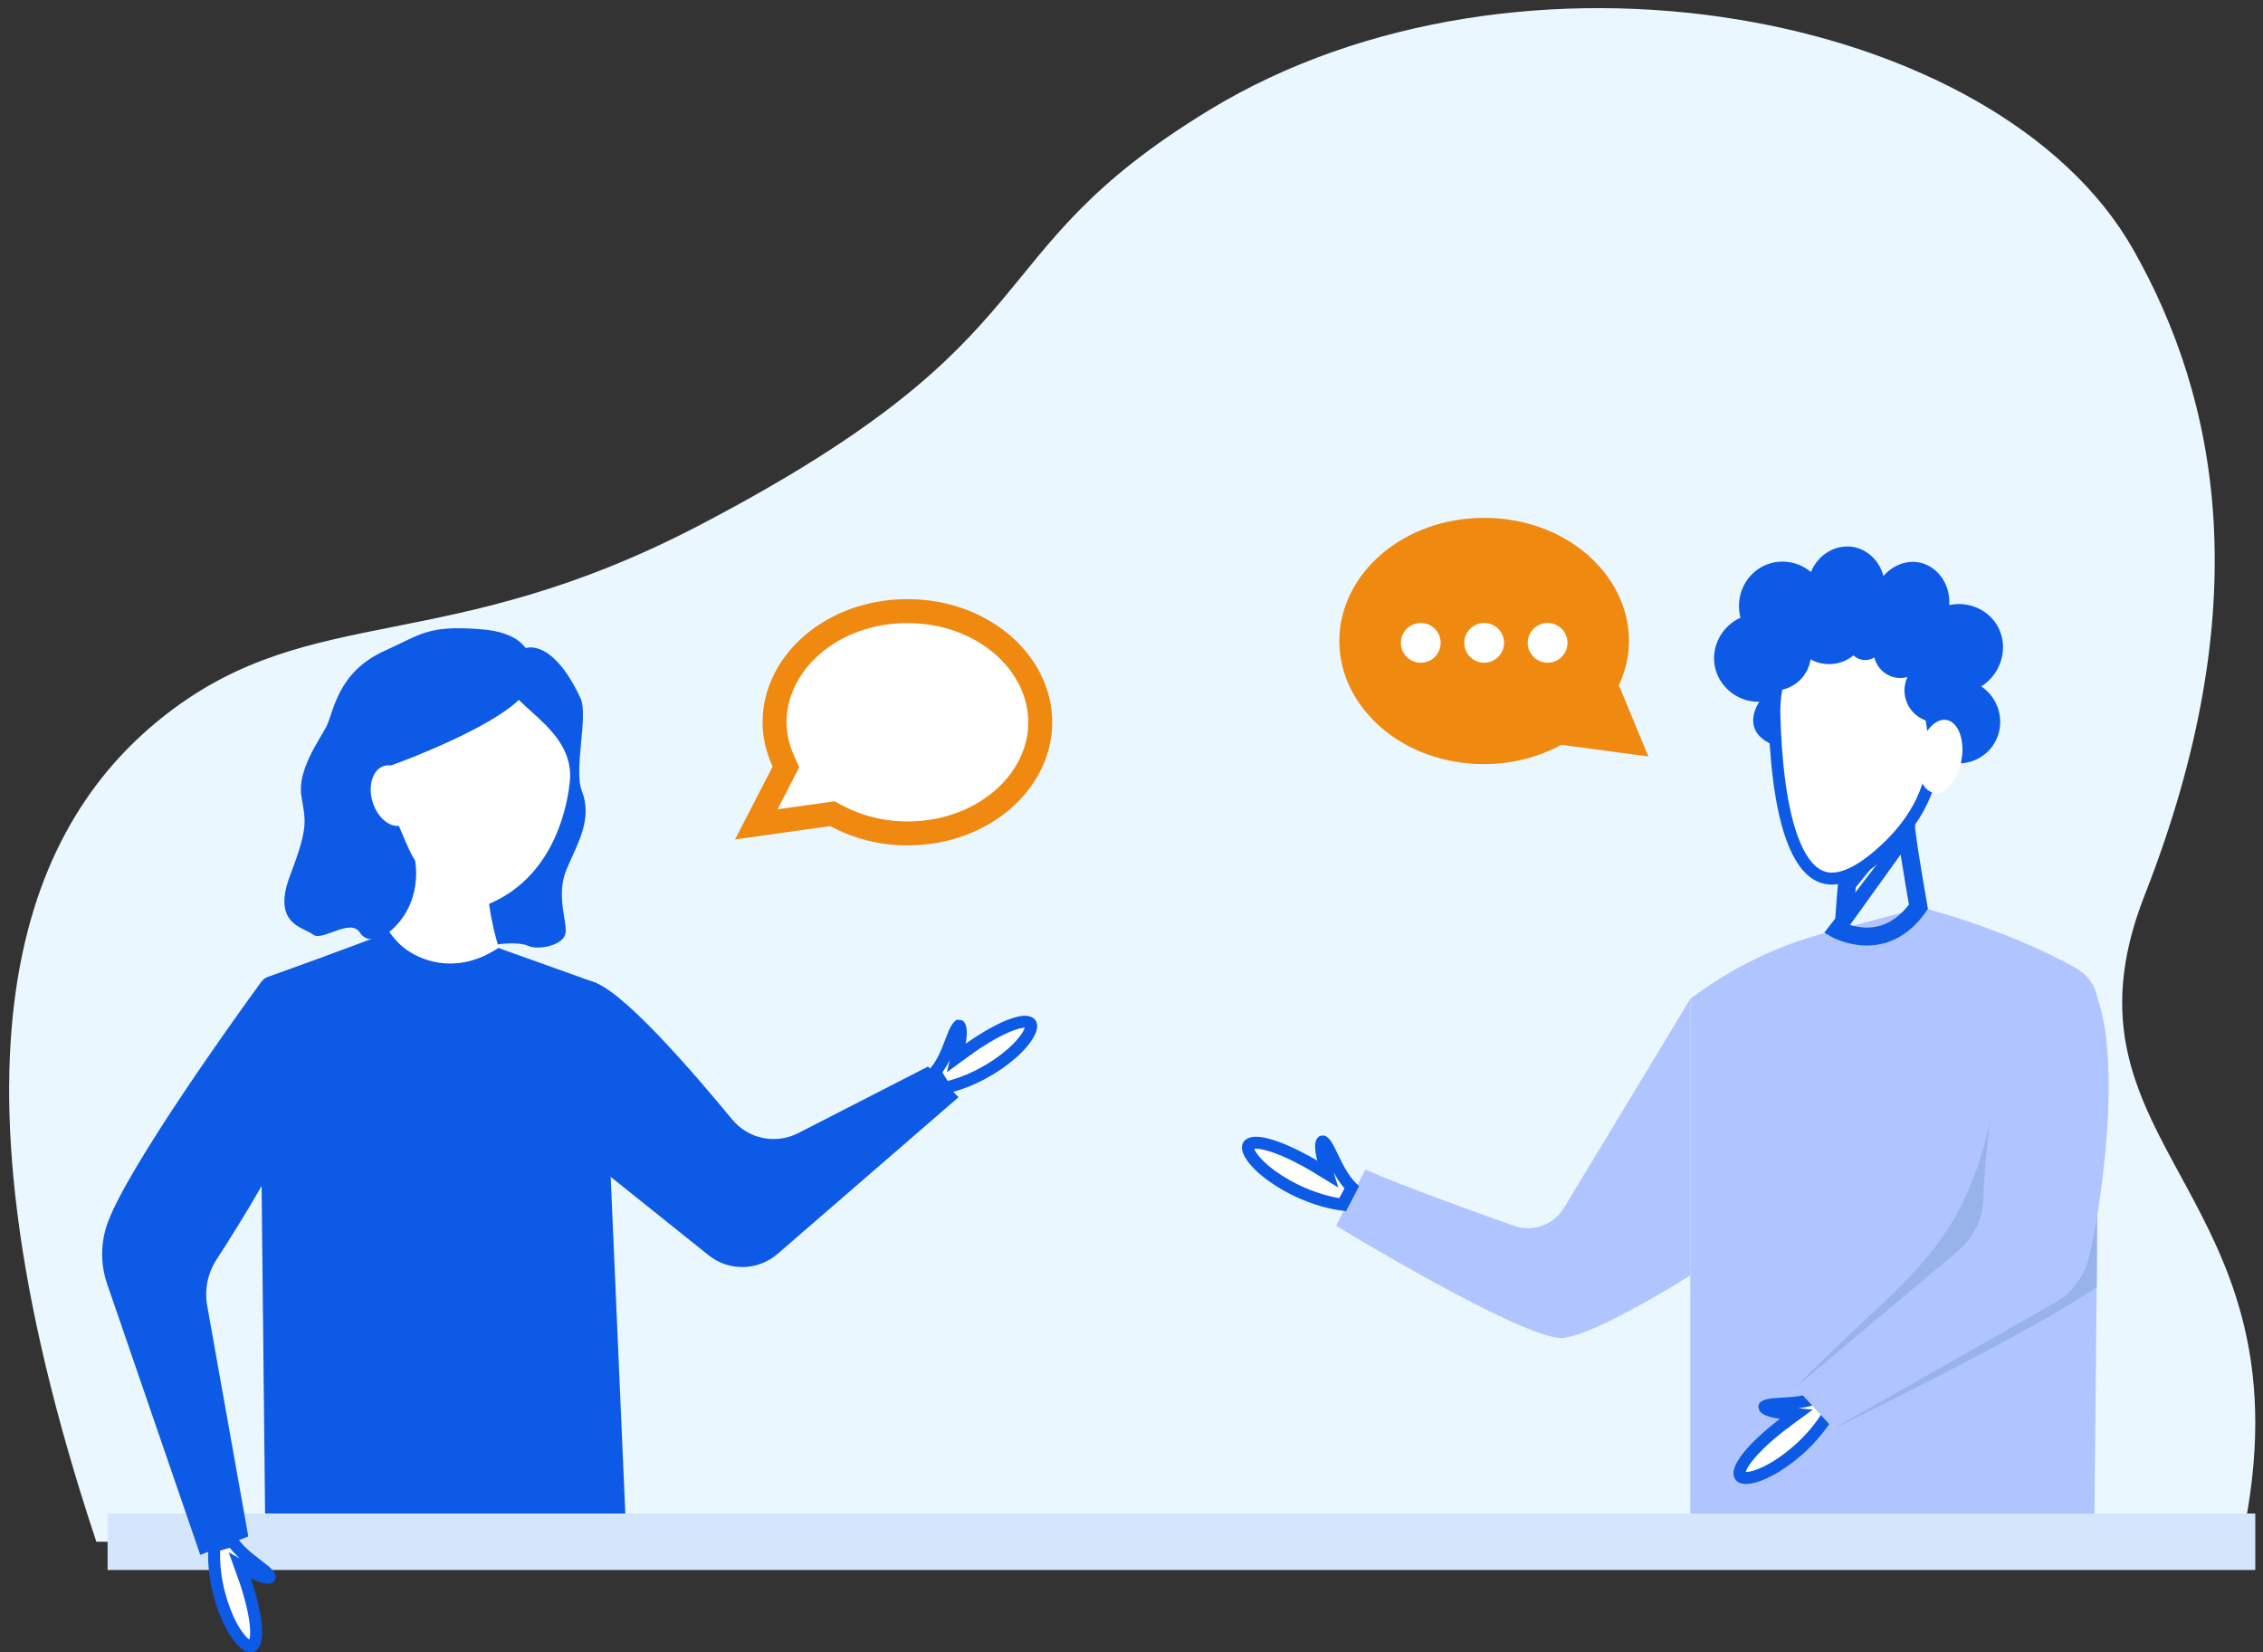
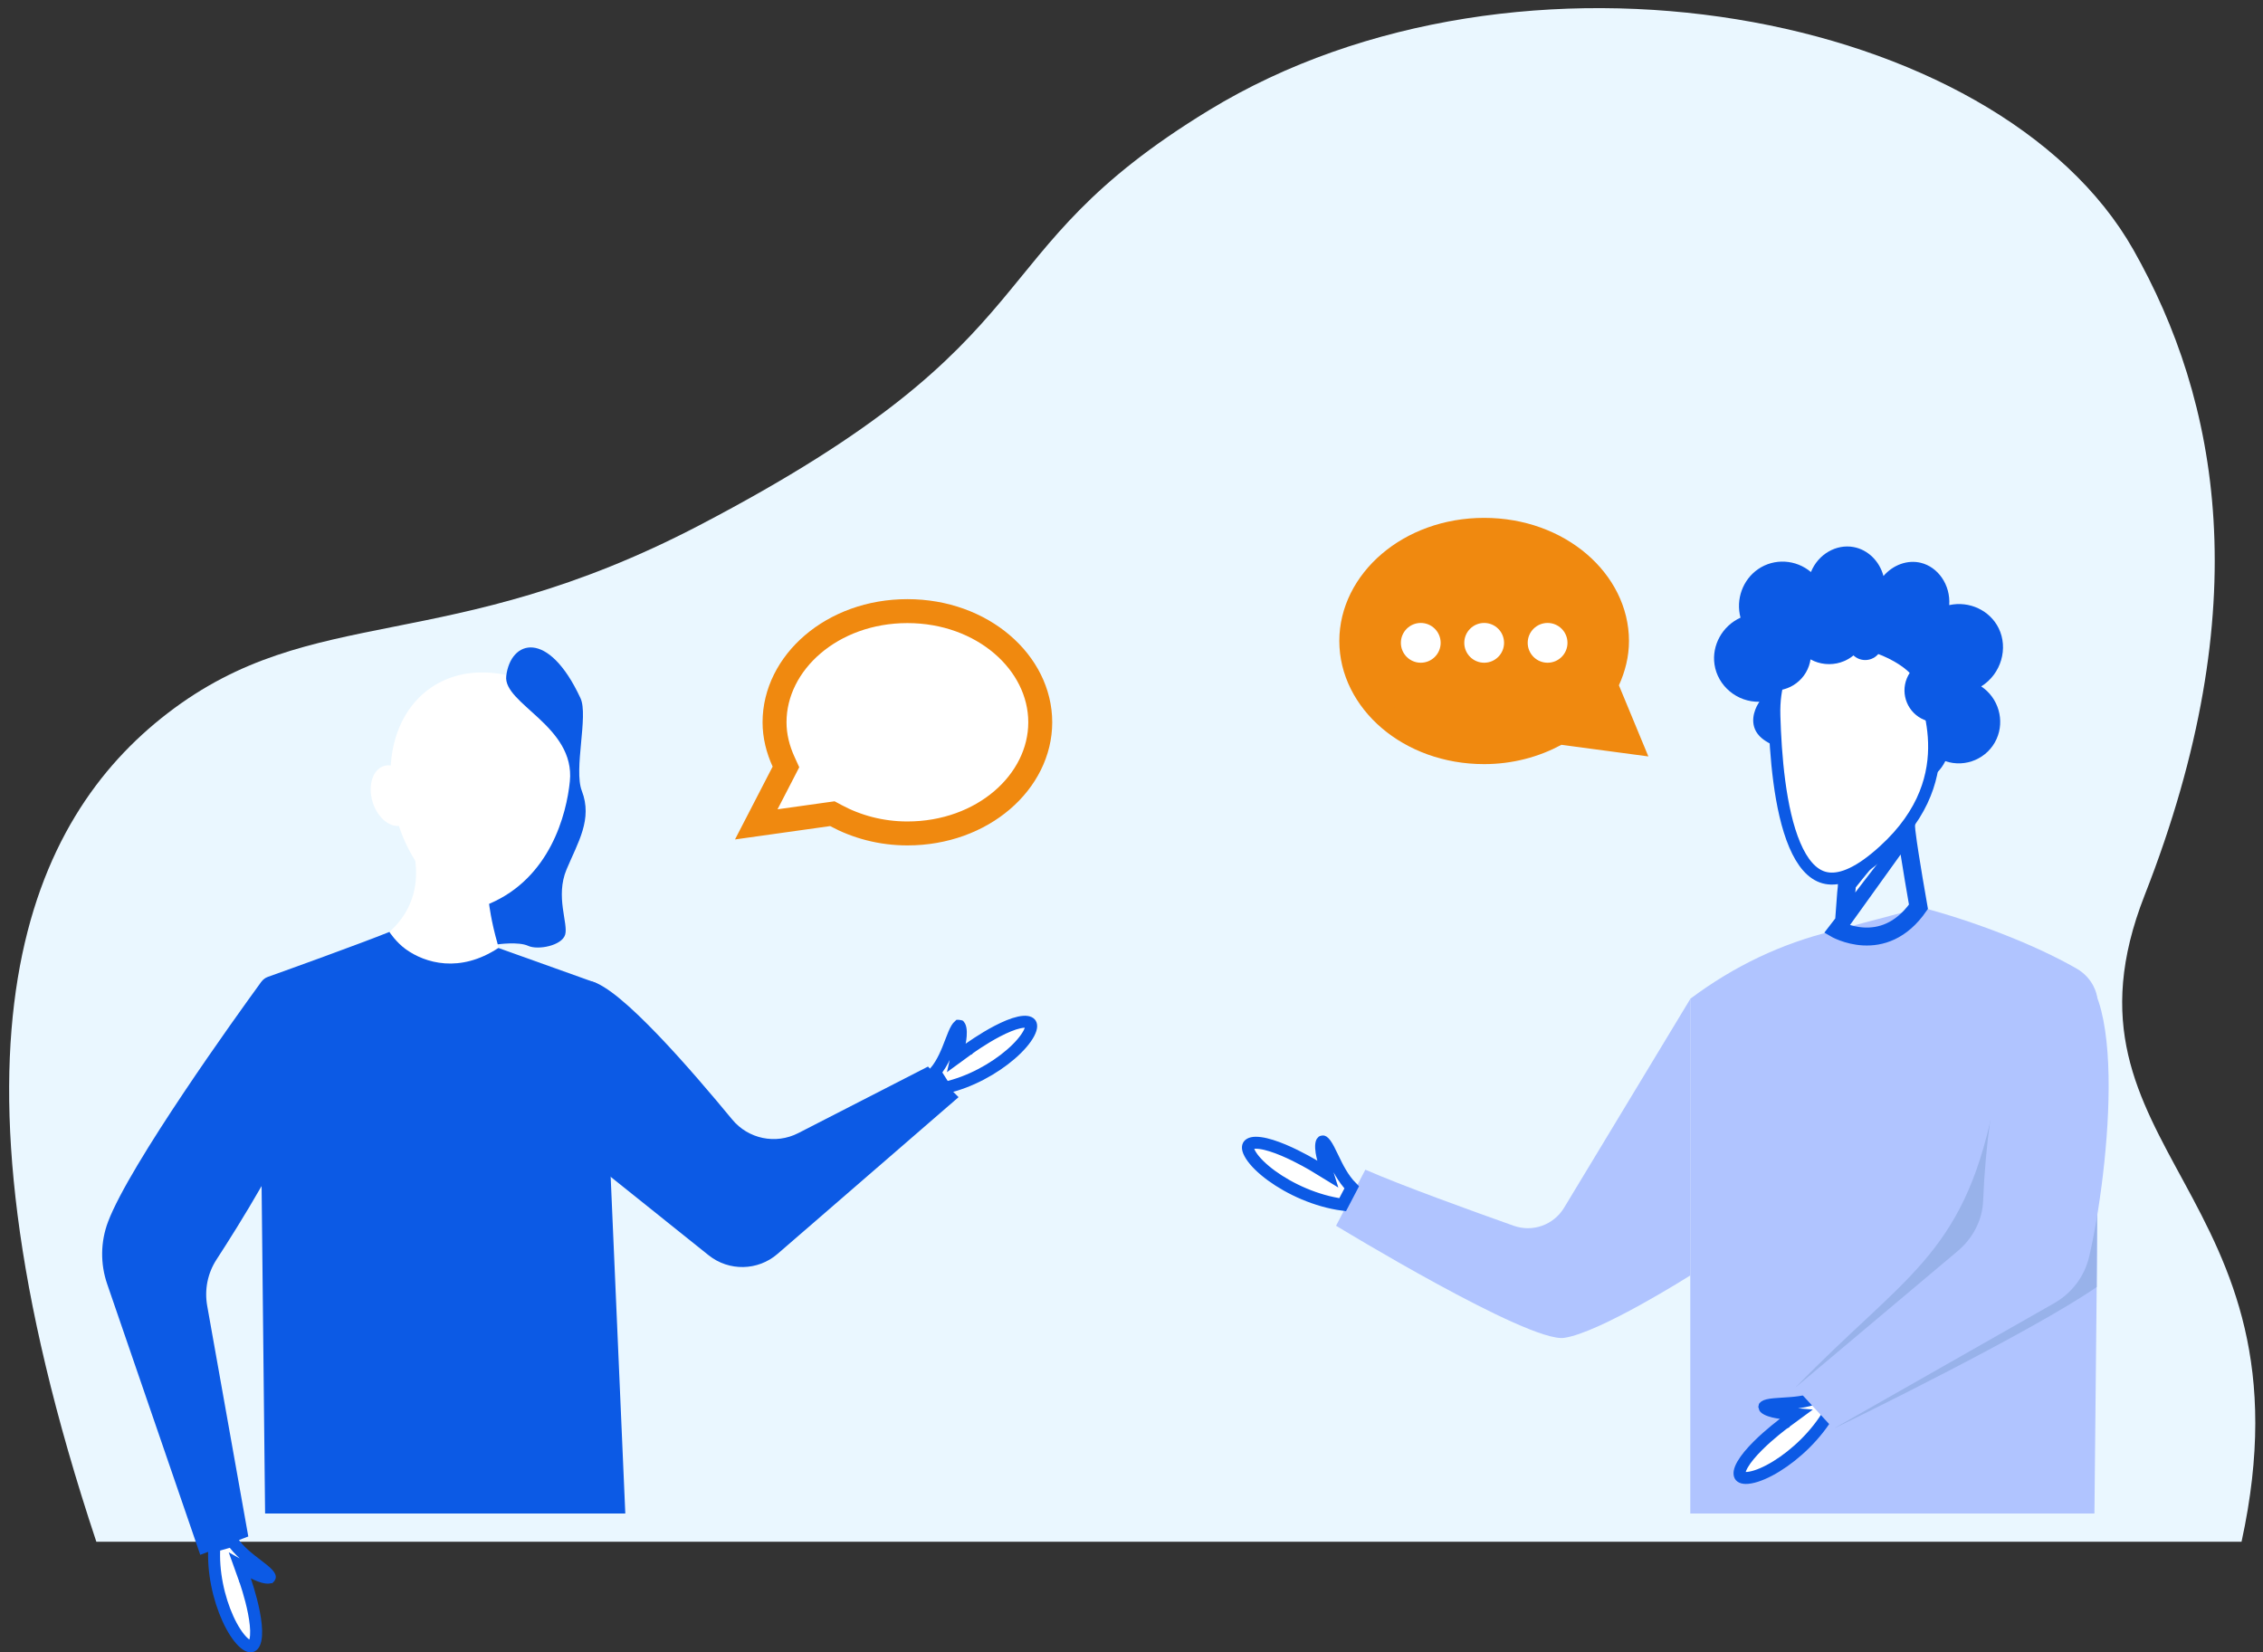
<svg xmlns="http://www.w3.org/2000/svg" width="189" height="138" viewBox="0 0 189 138" fill="none">
  <rect x="0" y="0" width="189" height="138" fill="#333333" stroke="none" />
  <path d="M8.046 128.762C-5.94 86.713 2.55 68.376 13.994 59.57C26.123 50.238 37.317 54.886 58.421 43.864C88.865 27.965 80.992 21.379 100.983 9.197C126.887 -6.587 166.855 0.867 178.178 20.866C185.271 33.394 188.615 50.56 179.113 74.773C170.72 96.159 193.619 99.345 187.208 128.762H8.046Z" fill="#EAF7FF" />
-   <path d="M188.356 126.404H8.986V131.12H188.356V126.404Z" fill="#D4E6FC" />
  <path d="M32.519 77.834C29.802 78.916 24.301 80.896 22.361 81.59C21.944 81.74 21.667 82.137 21.672 82.58L22.14 126.404H52.224L50.337 82.975C50.319 82.553 50.047 82.184 49.649 82.042L41.623 79.171C41.352 79.074 41.054 79.094 40.799 79.227C39.796 79.751 36.878 80.838 33.605 78.022C33.305 77.763 32.888 77.687 32.519 77.834Z" fill="#0C5AE5" />
  <path d="M32.52 77.834C32.52 77.834 33.08 78.694 33.885 79.273C35.501 80.44 38.4 81.296 41.623 79.171C41.617 79.148 41.014 76.296 41.177 75.535C41.182 75.507 41.188 75.48 41.194 75.455C41.225 75.29 41.264 75.132 41.314 74.98C41.316 74.971 41.317 74.966 41.317 74.966C41.325 74.932 41.338 74.899 41.349 74.866C41.931 73.178 36.164 70.421 34.448 69.643C34.151 69.508 33.975 69.434 33.975 69.434C34.618 70.771 35.883 74.822 32.52 77.834Z" fill="white" />
  <path d="M34.254 70.151C34.254 70.151 35.257 75.238 41.316 74.965C41.316 74.965 41.12 75.599 41.023 76.432C41.023 76.432 35.35 76.121 34.254 70.151Z" fill="white" />
  <path d="M175.143 83.282V102.254L175.111 107.188V107.488L174.922 126.404H141.168V83.415C144.87 80.648 148.838 78.781 153.105 77.748L160.488 75.789C164.689 76.889 169.877 78.848 173.411 80.881C174.878 81.715 175.143 83.115 175.143 83.282Z" fill="#B0C4FF" />
  <path d="M153.719 77.494C153.778 77.314 153.85 77.086 153.927 76.827C154.113 76.197 154.329 75.37 154.434 74.616L154.434 74.616L154.436 74.604C154.438 74.581 154.441 74.558 154.444 74.534C154.467 74.33 154.491 74.122 154.501 73.924C154.553 73.857 154.625 73.765 154.714 73.653C154.911 73.402 155.191 73.053 155.517 72.656C156.173 71.859 157.011 70.882 157.76 70.133L157.407 69.779M153.719 77.494L153.939 74.547C153.941 74.526 153.944 74.505 153.946 74.484C153.978 74.21 154.006 73.964 154.006 73.747C154.006 73.747 155.873 71.313 157.407 69.779M153.719 77.494C153.801 77.53 153.894 77.569 153.999 77.608C154.416 77.764 154.997 77.927 155.662 77.961C156.926 78.025 158.546 77.629 159.961 75.672C159.94 75.553 159.911 75.387 159.876 75.184C159.801 74.756 159.699 74.163 159.589 73.504C159.368 72.19 159.113 70.603 158.978 69.542L158.974 69.511V69.479V69.446C158.974 69.416 158.97 69.381 158.961 69.309C158.961 69.306 158.96 69.303 158.96 69.3C158.954 69.252 158.945 69.184 158.942 69.11C158.665 69.285 158.28 69.614 157.829 70.064M153.719 77.494L159.474 69.479M157.407 69.779L157.407 69.779C157.441 69.746 157.441 69.746 157.473 69.712M157.407 69.779L157.756 70.137L157.758 70.135C157.773 70.12 157.784 70.11 157.794 70.099C157.805 70.089 157.815 70.079 157.829 70.064M157.473 69.712L157.827 70.066C157.827 70.065 157.828 70.065 157.829 70.064M157.473 69.712C158.541 68.646 159.44 68.045 159.44 68.879V69.045C159.44 69.112 159.449 69.179 159.457 69.246C159.466 69.312 159.474 69.379 159.474 69.446V69.479M157.473 69.712L157.831 70.062L157.83 70.063C157.829 70.064 157.829 70.064 157.829 70.064M159.474 69.479C159.741 71.579 160.489 75.79 160.489 75.79C157.393 80.299 153.105 77.748 153.105 77.748L159.474 69.479ZM158.935 68.811C158.935 68.811 158.936 68.814 158.937 68.82C158.936 68.815 158.935 68.811 158.935 68.811Z" fill="white" stroke="#0C5AE5" />
  <path d="M157.301 65.089C157.301 65.089 160.97 66.549 162.468 63.567C164.159 64.151 166.021 63.335 166.747 61.722C167.448 60.167 166.908 58.281 165.465 57.328C167.144 56.279 167.743 54.13 166.922 52.464C166.195 50.987 164.487 50.166 162.795 50.537C162.914 48.835 161.852 47.347 160.413 47.002C159.308 46.736 158.103 47.174 157.302 48.108C156.972 46.859 155.999 45.91 154.813 45.689C153.369 45.419 151.849 46.275 151.245 47.776C149.983 46.709 148.172 46.613 146.833 47.533C145.551 48.414 144.955 50.048 145.363 51.586C143.835 52.281 142.953 53.902 143.191 55.497C143.456 57.277 145.059 58.648 146.942 58.611C146.942 58.611 146.177 59.638 146.505 60.723C146.857 61.888 148.282 62.365 149.787 62.839C152.529 63.704 155.044 64.45 157.301 65.089Z" fill="#0C5AE5" />
  <path d="M156.634 71.657L156.634 71.657C154.705 73.242 153.322 73.565 152.335 73.289C151.335 73.01 150.525 72.059 149.892 70.568C148.629 67.597 148.287 63.005 148.193 59.792C148.116 57.15 148.85 55.553 149.9 54.629C150.961 53.697 152.44 53.369 154.013 53.47C155.584 53.572 157.189 54.099 158.422 54.797C159.038 55.145 159.546 55.527 159.908 55.905C160.276 56.29 160.455 56.631 160.492 56.897L160.493 56.897C160.525 57.122 160.62 57.435 160.72 57.765L160.72 57.766C160.727 57.785 160.733 57.806 160.739 57.826C160.841 58.162 160.962 58.557 161.078 59.008C161.325 59.965 161.551 61.162 161.532 62.507C161.496 65.173 160.5 68.481 156.634 71.657Z" fill="white" stroke="#0C5AE5" />
  <path d="M151.164 55.318C151.552 53.674 150.534 52.026 148.889 51.638C147.245 51.249 145.597 52.267 145.209 53.912C144.821 55.556 145.839 57.204 147.483 57.592C149.128 57.98 150.775 56.962 151.164 55.318Z" fill="#0C5AE5" />
-   <path d="M158.717 56.625C159.951 56.625 160.952 55.624 160.952 54.39C160.952 53.156 159.951 52.156 158.717 52.156C157.483 52.156 156.482 53.156 156.482 54.39C156.482 55.624 157.483 56.625 158.717 56.625Z" fill="#0C5AE5" />
  <path d="M164.176 58.679C164.738 57.322 164.094 55.765 162.736 55.203C161.379 54.641 159.823 55.285 159.26 56.643C158.698 58 159.343 59.556 160.7 60.119C162.057 60.681 163.614 60.036 164.176 58.679Z" fill="#0C5AE5" />
  <path d="M152.761 55.467C154.537 55.467 155.977 54.027 155.977 52.251C155.977 50.475 154.537 49.035 152.761 49.035C150.985 49.035 149.545 50.475 149.545 52.251C149.545 54.027 150.985 55.467 152.761 55.467Z" fill="#0C5AE5" />
  <path d="M156.793 54.704C157.354 54.143 157.354 53.234 156.793 52.673C156.232 52.112 155.323 52.112 154.762 52.673C154.201 53.234 154.201 54.143 154.762 54.704C155.323 55.265 156.232 55.265 156.793 54.704Z" fill="#0C5AE5" />
-   <path d="M163.819 63.482C164.115 61.803 163.557 60.302 162.573 60.129C161.589 59.956 160.551 61.176 160.256 62.855C159.96 64.533 160.518 66.034 161.502 66.208C162.486 66.381 163.524 65.161 163.819 63.482Z" fill="white" />
  <path d="M148.962 118.897L148.962 118.896L148.962 118.896L148.962 118.896L150.033 118.109L148.709 117.996L148.709 117.996L148.709 117.996L148.709 117.996L148.708 117.996L148.706 117.995L148.693 117.994C148.681 117.993 148.662 117.991 148.637 117.988C148.587 117.982 148.514 117.972 148.428 117.958C148.252 117.928 148.031 117.881 147.825 117.809C147.609 117.735 147.463 117.651 147.392 117.578C147.361 117.547 147.356 117.531 147.356 117.53L147.356 117.53C147.356 117.529 147.355 117.527 147.355 117.521C147.356 117.516 147.357 117.503 147.363 117.481C147.365 117.478 147.365 117.477 147.366 117.475C147.368 117.473 147.375 117.465 147.394 117.452C147.435 117.424 147.513 117.388 147.651 117.354C147.935 117.285 148.325 117.258 148.829 117.227C148.857 117.226 148.885 117.224 148.913 117.222C149.746 117.173 150.819 117.109 151.769 116.712L152.804 117.938C151.702 119.855 149.963 121.477 148.373 122.457C147.536 122.973 146.773 123.292 146.195 123.396C145.579 123.507 145.385 123.354 145.328 123.255C145.246 123.111 145.241 122.824 145.538 122.306C145.817 121.82 146.28 121.28 146.797 120.763C147.308 120.25 147.851 119.783 148.267 119.442C148.474 119.273 148.65 119.135 148.772 119.041C148.834 118.993 148.882 118.957 148.914 118.932L148.951 118.905L148.96 118.898L148.962 118.897Z" fill="white" stroke="#0C5AE5" />
  <path d="M175.144 101.254V102.254L175.111 107.188V107.488C169.776 111.19 154.139 118.858 153.172 119.292L175.144 101.254Z" fill="#98B2EA" />
  <path d="M166.448 92.621C163.909 104.925 158.935 106.61 149.955 115.877C153.173 114.661 164.557 106.255 164.557 106.255L168.601 100.722L166.448 92.621Z" fill="#98B2EA" />
  <path d="M171.633 80.61C168.192 81.118 165.987 91.153 165.626 100.302C165.562 101.922 164.756 103.429 163.499 104.487L149.955 115.877L153.124 119.32L171.549 108.845C173.038 107.999 174.095 106.597 174.481 104.956C176.108 98.029 178.124 79.653 171.633 80.61Z" fill="#B0C4FF" />
  <path d="M141.167 83.429L130.629 100.866C129.76 102.305 128.005 102.934 126.421 102.372C122.94 101.138 117.004 98.993 114.031 97.688L111.584 102.37C111.584 102.37 127.652 112.16 130.631 111.734C133.611 111.309 141.167 106.52 141.167 106.52V83.429Z" fill="#B0C4FF" />
  <path d="M109.765 97.368L109.766 97.368L109.766 97.368L109.766 97.368L110.9 98.061L110.504 96.793L110.504 96.793L110.504 96.793L110.504 96.793L110.503 96.79L110.499 96.778C110.496 96.765 110.49 96.747 110.483 96.722C110.47 96.673 110.451 96.601 110.432 96.514C110.392 96.338 110.352 96.113 110.34 95.892C110.327 95.66 110.349 95.491 110.391 95.395C110.409 95.353 110.423 95.342 110.424 95.341C110.426 95.34 110.428 95.338 110.434 95.336C110.439 95.334 110.453 95.33 110.476 95.328C110.476 95.328 110.476 95.328 110.476 95.328C110.477 95.328 110.486 95.325 110.519 95.346C110.561 95.374 110.626 95.434 110.711 95.551C110.885 95.791 111.059 96.146 111.281 96.607C111.293 96.632 111.305 96.658 111.318 96.683C111.684 97.446 112.155 98.428 112.891 99.165L112.135 100.612C109.914 100.314 107.727 99.305 106.198 98.19C105.393 97.603 104.803 97.01 104.483 96.507C104.142 95.972 104.21 95.728 104.284 95.634L104.284 95.634C104.389 95.499 104.659 95.385 105.258 95.465C105.821 95.54 106.505 95.767 107.188 96.053C107.864 96.337 108.509 96.666 108.988 96.926C109.227 97.055 109.422 97.167 109.558 97.245C109.626 97.285 109.678 97.316 109.714 97.337L109.754 97.361L109.763 97.367L109.765 97.368Z" fill="white" stroke="#0C5AE5" />
  <path d="M20.47 131.979L20.47 131.979L20.47 131.98L20.471 131.982L20.474 131.992L20.489 132.034C20.502 132.072 20.521 132.128 20.545 132.199C20.593 132.343 20.66 132.549 20.735 132.8C20.886 133.302 21.07 133.976 21.205 134.669C21.342 135.369 21.422 136.057 21.383 136.601C21.341 137.181 21.18 137.405 21.042 137.474C20.95 137.519 20.714 137.543 20.277 137.118C19.867 136.719 19.424 136.047 19.028 135.174C18.277 133.517 17.754 131.263 17.905 129.115L19.395 128.691C19.948 129.528 20.781 130.163 21.426 130.656C21.448 130.673 21.47 130.69 21.492 130.706C21.884 131.006 22.184 131.24 22.375 131.449C22.467 131.551 22.51 131.622 22.527 131.666C22.535 131.685 22.536 131.694 22.536 131.696C22.536 131.696 22.536 131.696 22.536 131.696C22.536 131.697 22.536 131.697 22.535 131.698C22.529 131.718 22.524 131.728 22.521 131.732C22.52 131.734 22.519 131.735 22.519 131.735L22.519 131.735L22.517 131.737C22.515 131.737 22.513 131.739 22.509 131.74C22.502 131.744 22.489 131.748 22.469 131.753C22.374 131.772 22.213 131.761 21.997 131.704C21.793 131.649 21.589 131.567 21.431 131.496C21.353 131.46 21.289 131.429 21.246 131.406C21.224 131.395 21.207 131.387 21.197 131.381L21.185 131.375L21.184 131.374L21.183 131.374L21.183 131.374L21.183 131.374L21.183 131.374L20.022 130.728L20.47 131.979L20.47 131.979Z" fill="white" stroke="#0C5AE5" />
-   <path d="M21.765 82.079C22.018 81.733 22.424 81.568 22.844 81.652C24.633 82.012 28.948 83.851 25.991 90.887C23.733 96.261 19.977 102.286 18.087 105.186C17.337 106.337 17.065 107.714 17.306 109.066L20.737 128.321L16.724 129.854L8.952 107.241C8.369 105.545 8.391 103.713 9.025 102.036C10.851 97.212 19.805 84.763 21.765 82.079Z" fill="#0C5AE5" />
+   <path d="M21.765 82.079C22.018 81.733 22.424 81.568 22.844 81.652C24.633 82.012 28.948 83.851 25.991 90.887C23.733 96.261 19.977 102.286 18.087 105.186C17.337 106.337 17.065 107.714 17.306 109.066L20.737 128.321L16.724 129.854L8.952 107.241C8.369 105.545 8.391 103.713 9.025 102.036C10.851 97.212 19.805 84.763 21.765 82.079" fill="#0C5AE5" />
  <path d="M80.941 87.575L80.941 87.575L80.942 87.575L80.944 87.573L80.952 87.567L80.989 87.541C81.021 87.518 81.069 87.484 81.131 87.441C81.255 87.354 81.434 87.232 81.653 87.089C82.093 86.802 82.686 86.435 83.313 86.109C83.946 85.781 84.584 85.509 85.117 85.393C85.685 85.269 85.945 85.36 86.05 85.473C86.12 85.549 86.209 85.769 85.925 86.308C85.658 86.814 85.139 87.429 84.413 88.055C83.036 89.243 81.021 90.382 78.918 90.845L78.091 89.536C78.737 88.768 79.111 87.79 79.401 87.032C79.412 87.006 79.421 86.98 79.431 86.954C79.608 86.494 79.747 86.14 79.894 85.898C79.966 85.78 80.022 85.719 80.059 85.69C80.075 85.677 80.084 85.674 80.085 85.673C80.085 85.673 80.085 85.673 80.085 85.673C80.085 85.673 80.085 85.673 80.087 85.673C80.108 85.673 80.12 85.676 80.124 85.677C80.126 85.678 80.127 85.678 80.127 85.678L80.128 85.679L80.13 85.68C80.131 85.681 80.133 85.683 80.135 85.686C80.141 85.692 80.149 85.703 80.159 85.721C80.204 85.807 80.239 85.965 80.245 86.188C80.251 86.399 80.23 86.618 80.206 86.79C80.194 86.874 80.181 86.945 80.172 86.993C80.168 87.017 80.164 87.035 80.162 87.047L80.159 87.06L80.159 87.061L80.159 87.062L80.159 87.062L80.159 87.062L80.159 87.062L79.867 88.358L80.941 87.575L80.941 87.575Z" fill="white" stroke="#0C5AE5" />
  <path d="M49.379 81.957C51.844 82.512 57.81 89.451 61.152 93.497C62.498 95.127 64.789 95.598 66.67 94.633L77.503 89.077L80.057 91.631L64.936 104.723C63.296 106.143 60.876 106.189 59.182 104.834L50.163 97.614L49.379 81.957Z" fill="#0C5AE5" />
  <path d="M47.662 63.89C47.662 69.24 44.42 75.536 40.219 75.536C36.017 75.536 32.611 70.05 32.611 64.7C32.611 59.35 36.017 56.162 40.219 56.162C44.42 56.162 47.662 58.54 47.662 63.89Z" fill="white" />
-   <path d="M44.249 57.111C43.497 60.057 32.636 63.939 32.636 63.939C32.636 63.939 32.52 67.074 33.313 68.974C34.105 70.874 34.363 71.403 34.664 71.857C34.664 71.857 35.428 75.411 32.518 77.834C32.518 77.834 30.863 79.142 30.059 77.885C29.256 76.628 26.886 78.675 26.145 78.053C25.403 77.431 22.65 77.251 24.237 73.091C25.824 68.932 25.496 68.567 25.167 66.451C24.839 64.335 26.627 61.872 27.247 60.705C27.867 59.537 28.116 56.162 32.118 54.356C35.201 52.964 35.728 52.208 40.136 52.55C44.609 52.896 44.682 55.414 44.249 57.111Z" fill="#0C5AE5" />
  <path d="M33.574 68.929C34.519 68.644 34.951 67.302 34.538 65.933C34.125 64.563 33.024 63.684 32.079 63.968C31.134 64.253 30.702 65.595 31.115 66.965C31.528 68.334 32.629 69.214 33.574 68.929Z" fill="white" />
  <path d="M42.28 56.454C41.995 58.78 48.058 60.636 47.593 65.256C47.315 68.019 45.94 73.335 40.848 75.488C40.848 75.488 41.008 76.933 41.571 78.869C41.571 78.869 43.309 78.623 44.112 78.995C44.916 79.368 46.935 78.984 47.203 78.053C47.471 77.122 46.367 74.879 47.315 72.617C48.264 70.355 49.51 68.416 48.592 66.049C47.899 64.261 49.155 59.762 48.483 58.314C45.79 52.513 42.65 53.444 42.28 56.454Z" fill="#0C5AE5" />
  <path d="M65.418 64.482L65.64 64.051L65.439 63.609C64.965 62.566 64.688 61.466 64.688 60.322C64.688 55.342 69.498 51.039 75.784 51.039C82.07 51.039 86.879 55.342 86.879 60.322C86.879 65.304 82.07 69.606 75.784 69.606C73.575 69.606 71.536 69.045 69.807 68.112L69.518 67.957L69.193 68.002L63.162 68.849L65.418 64.482Z" fill="white" stroke="#F0890F" stroke-width="2" />
  <path d="M134.297 56.82L134.117 57.216L134.283 57.617L136.079 61.954L130.537 61.213L130.215 61.17L129.93 61.324C128.2 62.256 126.161 62.817 123.952 62.817C117.666 62.817 112.857 58.515 112.857 53.534C112.857 48.553 117.666 44.251 123.952 44.251C130.238 44.251 135.048 48.553 135.048 53.534C135.048 54.678 134.771 55.778 134.297 56.82Z" fill="#F0890F" stroke="#F0890F" stroke-width="2" />
  <circle cx="118.659" cy="53.688" r="1.661" fill="white" />
  <circle cx="123.954" cy="53.688" r="1.661" fill="white" />
  <circle cx="129.251" cy="53.688" r="1.661" fill="white" />
</svg>